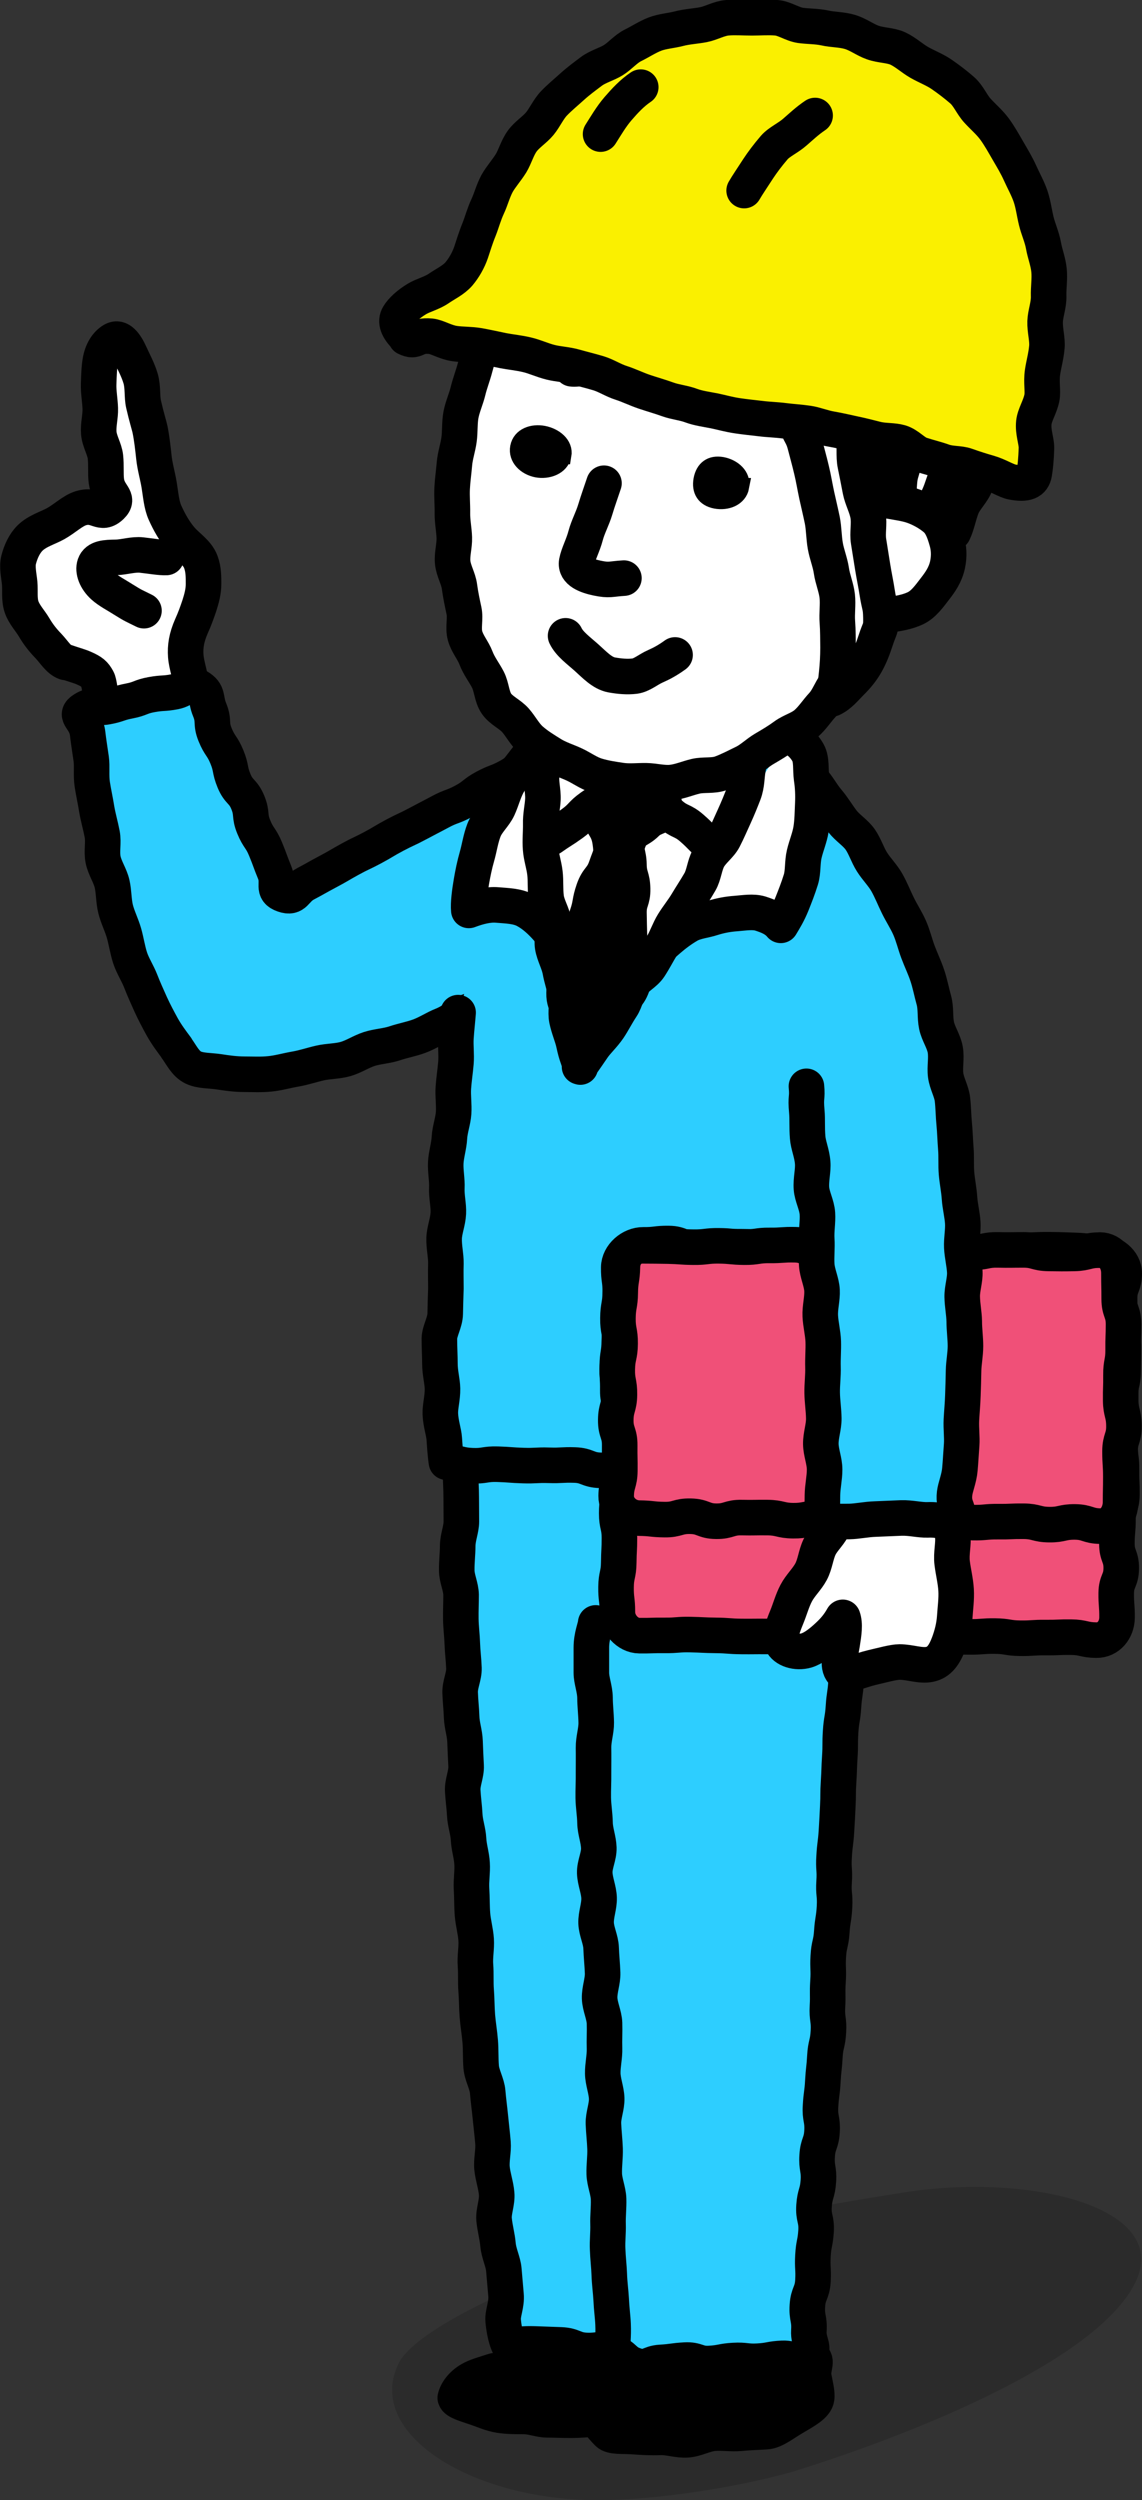
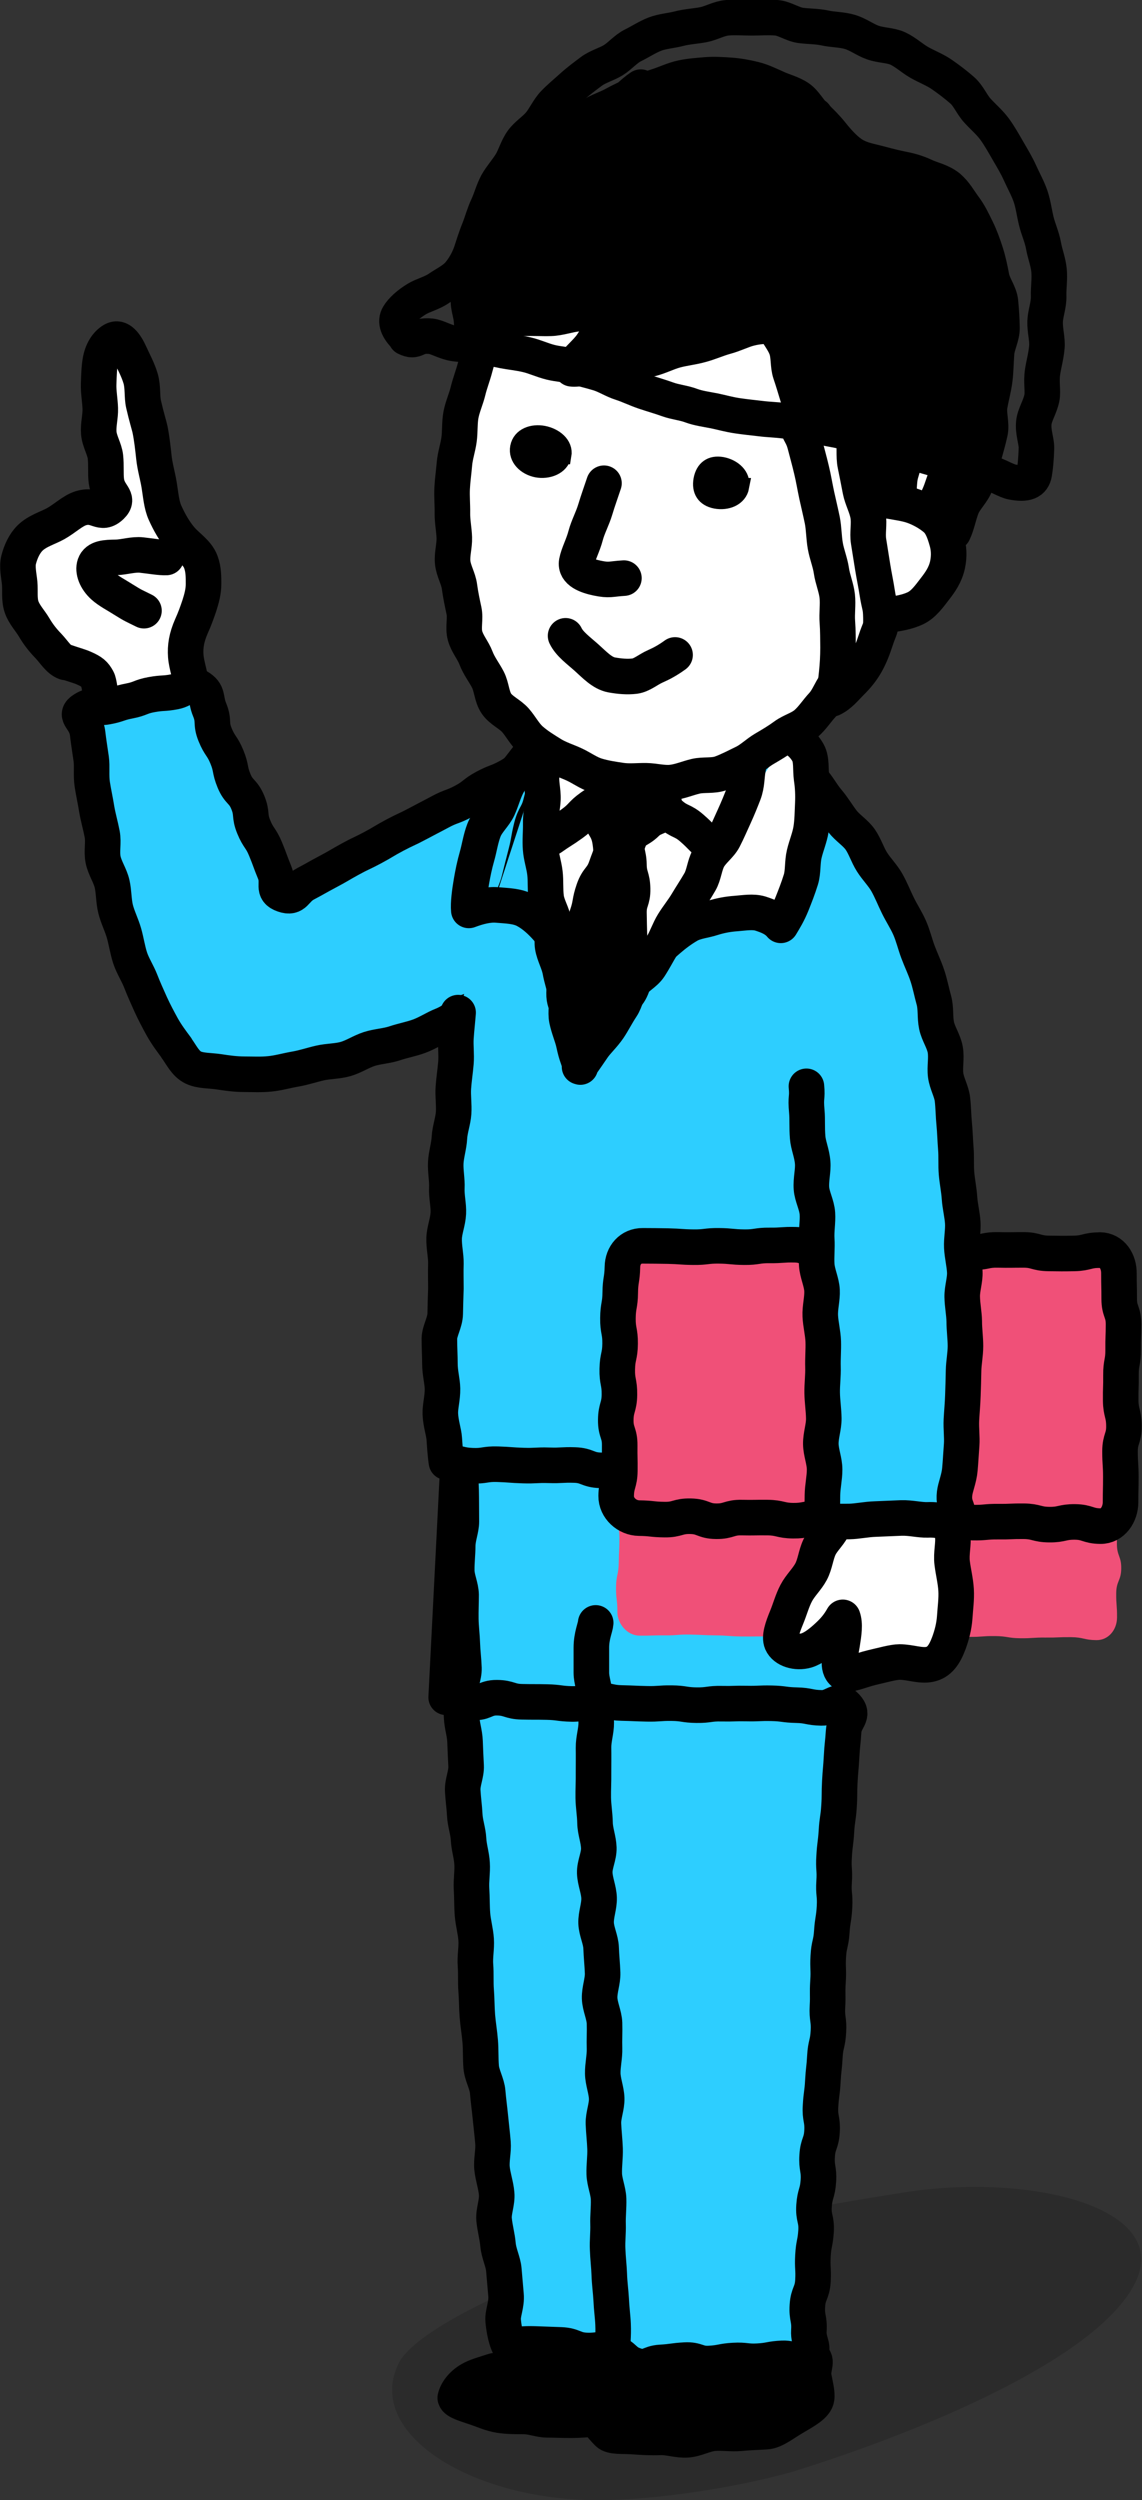
<svg xmlns="http://www.w3.org/2000/svg" width="84.16" height="184.19" viewBox="0 0 84.16 184.19">
  <rect x="0" y="0" width="84.16" height="184.19" fill="#333333" stroke="none" />
  <defs>
    <style>.cls-1{stroke-miterlimit:10;stroke-width:1.31px;}.cls-1,.cls-2{fill:none;stroke:#000;}.cls-2{stroke-linecap:round;stroke-linejoin:round;stroke-width:2.62px;}.cls-3{mix-blend-mode:multiply;}.cls-3,.cls-4,.cls-5,.cls-6,.cls-7,.cls-8{stroke-width:0px;}.cls-9{opacity:.15;}.cls-10{isolation:isolate;}.cls-5{fill:#2dceff;}.cls-6{fill:#fff;}.cls-7{fill:#f05078;}.cls-8{fill:#faf000;}</style>
  </defs>
  <g class="cls-10">
    <g id="_レイヤー_2">
      <g id="_写真">
        <g class="cls-9">
          <path class="cls-3" d="m29.39,174.08c.99-1.97,6.19-4.66,11.33-6.65,7.57-2.94,21.05-5.15,25.87-5.91,9.36-1.48,19.96,1.11,17.01,6.77-2.96,5.67-16.14,10.96-24.76,13.67-3.48,1.09-10.59,2.35-15.52,2.22-9-.25-16.44-5.07-13.93-10.1Z" />
        </g>
        <path class="cls-4" d="m43.06,173.41c-.4,0-1,.25-1.71.32-.52.05-1.13-.08-1.74.02-.55.09-1.05.62-1.61.74s-1.2.04-1.72.21c-.6.2-1.19.35-1.63.61-.6.35-.99.87-1.1,1.34.06.28.73.46,1.58.75.5.17,1.06.43,1.7.53.58.09,1.18.09,1.78.09s1.16.25,1.73.25,1.17.03,1.73.03c.6,0,1.18-.06,1.73-.08.61-.01,1.18-.24,1.72-.27.64-.04,1.24.05,1.73-.03.72-.13,1.28-.35,1.61-.62.51-.41.53-1.12.48-1.79-.08-.96.57-1.69-.34-2.04s-1.04.23-2.02.23c-.98,0-.98-.05-1.96-.12s-.98-.17-1.96-.17Z" />
        <path class="cls-2" d="m43.06,173.41c-.4,0-1,.25-1.71.32-.52.05-1.13-.08-1.74.02-.55.09-1.05.62-1.61.74s-1.2.04-1.72.21c-.6.2-1.19.35-1.63.61-.6.35-.99.87-1.1,1.34.06.28.73.46,1.58.75.5.17,1.06.43,1.7.53.58.09,1.18.09,1.78.09s1.16.25,1.73.25,1.17.03,1.73.03c.6,0,1.18-.06,1.73-.08.61-.01,1.18-.24,1.72-.27.64-.04,1.24.05,1.73-.03.72-.13,1.28-.35,1.61-.62.51-.41.53-1.12.48-1.79-.08-.96.57-1.69-.34-2.04s-1.04.23-2.02.23c-.98,0-.98-.05-1.96-.12s-.98-.17-1.96-.17Z" />
        <path class="cls-4" d="m54.03,173.29c-.47,0-1.15.32-1.98.46-.61.1-1.33,0-2.02.16-.66.14-1.33.31-1.97.49-.69.2-1.3.56-1.87.78-.8.32-1.54.48-1.85.82-.53.58-.77,1.18-.61,1.72.13.44.51.97,1.06,1.52.31.31,1.09.2,1.96.27.57.04,1.22.08,1.93.05.62-.02,1.3.23,1.97.18s1.28-.42,1.92-.48,1.35.06,1.96,0c.71-.07,1.38-.08,1.95-.12.61-.04,1.32-.63,2.03-1.04.8-.47,1.6-.9,1.67-1.42.06-.4-.1-.98-.2-1.53-.15-.78.43-1.31-.29-1.59-.88-.34-.97.09-1.91.05s-.94-.06-1.88-.12-.94-.14-1.88-.18Z" />
        <path class="cls-2" d="m54.03,173.29c-.47,0-1.15.32-1.98.46-.61.1-1.33,0-2.02.16-.66.14-1.33.31-1.97.49-.69.2-1.3.56-1.87.78-.8.32-1.54.48-1.85.82-.53.58-.77,1.18-.61,1.72.13.44.51.97,1.06,1.52.31.31,1.09.2,1.96.27.57.04,1.22.08,1.93.05.62-.02,1.3.23,1.97.18s1.28-.42,1.92-.48,1.35.06,1.96,0c.71-.07,1.38-.08,1.95-.12.61-.04,1.32-.63,2.03-1.04.8-.47,1.6-.9,1.67-1.42.06-.4-.1-.98-.2-1.53-.15-.78.43-1.31-.29-1.59-.88-.34-.97.09-1.91.05s-.94-.06-1.88-.12-.94-.14-1.88-.18Z" />
        <path class="cls-5" d="m33.91,104.77c-.86.27,0,.75-.02,1.93-.01.5.06,1.1.05,1.8,0,.54.05,1.14.05,1.8,0,.56.01,1.16.01,1.8,0,.57-.27,1.17-.27,1.8,0,.57-.08,1.18-.07,1.8,0,.58.31,1.18.32,1.79,0,.58-.03,1.18-.02,1.8s.09,1.18.11,1.8.1,1.19.12,1.8-.3,1.2-.28,1.81.09,1.19.11,1.8.23,1.18.25,1.79.05,1.19.08,1.8-.28,1.21-.25,1.82.12,1.19.15,1.8.25,1.19.28,1.79.23,1.19.26,1.79c.04.61-.08,1.25-.04,1.88s.02,1.24.07,1.87.23,1.23.27,1.86-.1,1.26-.05,1.88,0,1.25.05,1.87.04,1.25.09,1.87.16,1.24.21,1.87.02,1.26.07,1.88.43,1.23.48,1.84.14,1.25.2,1.87.14,1.25.19,1.87-.13,1.28-.07,1.89.29,1.25.34,1.86c.06.64-.24,1.3-.19,1.9.06.65.24,1.26.29,1.86.06.66.38,1.26.43,1.84.06.67.11,1.3.16,1.86.07.71-.26,1.37-.21,1.9.11,1.19.39,1.75.39,1.75.97.04.97-.06,1.93-.03q.97.04,1.93.07c.97.04.95.38,1.92.41s.96-.21,1.88.1c.98.33.77.72,1.76,1.02.86.26.91-.19,1.8-.24s.89-.12,1.79-.17.92.3,1.81.25.89-.17,1.78-.22.91.1,1.8.05.89-.17,1.79-.21,1.24.52,1.87-.12.02-.99.08-1.91-.17-.93-.11-1.85.35-.9.41-1.82c.05-.92-.05-.93,0-1.85s.17-.91.23-1.83c.05-.92-.21-.93-.15-1.85s.26-.91.32-1.83-.15-.93-.09-1.85c.05-.92.31-.9.36-1.82s-.17-.93-.11-1.85c.05-.92.12-.91.17-1.83s.1-.91.15-1.83.21-.91.26-1.83-.12-.93-.07-1.85-.02-.92.04-1.84-.03-.92.02-1.84.2-.91.26-1.83.15-.91.2-1.83c.05-.92-.09-.93-.03-1.85s-.06-.93,0-1.85c.05-.92.11-.92.17-1.84s.05-.92.1-1.84,0-.92.06-1.84.03-.92.09-1.84,0-.92.06-1.85.15-.91.21-1.84.14-.92.19-1.84-.13-.93-.07-1.85.35-.9.4-1.82.08-.92.13-1.84-.01-.92.04-1.84-.24-.94-.19-1.86c.05-.92.13-.92.19-1.84s.01-.92.06-1.84.08-.92.13-1.85.09-.92.15-1.85c.05-.92.83-1.15.2-1.83s-.91.11-1.83.09-.92-.18-1.84-.2-.92-.12-1.84-.14-.92.04-1.84.02-.92.03-1.84.01-.92.12-1.84.11-.92-.14-1.84-.15-.92.07-1.84.05c-.92-.02-.92-.04-1.84-.06-.92-.02-.92-.2-1.83-.21s-.93.3-1.85.28-.92-.12-1.84-.14-.92,0-1.84-.02-.92-.29-1.84-.3-.97.47-1.88.31-.98-.62-1.86-.34Z" />
-         <path class="cls-2" d="m33.91,104.77c-.86.27,0,.75-.02,1.93-.01.5.06,1.1.05,1.8,0,.54.05,1.14.05,1.8,0,.56.01,1.16.01,1.8,0,.57-.27,1.17-.27,1.8,0,.57-.08,1.18-.07,1.8,0,.58.31,1.18.32,1.79,0,.58-.03,1.18-.02,1.8s.09,1.18.11,1.8.1,1.19.12,1.8-.3,1.2-.28,1.81.09,1.19.11,1.8.23,1.18.25,1.79.05,1.19.08,1.8-.28,1.21-.25,1.82.12,1.19.15,1.8.25,1.19.28,1.79.23,1.19.26,1.79c.04.61-.08,1.25-.04,1.88s.02,1.24.07,1.87.23,1.23.27,1.86-.1,1.26-.05,1.88,0,1.25.05,1.87.04,1.25.09,1.87.16,1.24.21,1.87.02,1.26.07,1.88.43,1.23.48,1.84.14,1.25.2,1.87.14,1.25.19,1.87-.13,1.28-.07,1.89.29,1.25.34,1.86c.06.64-.24,1.3-.19,1.9.06.65.24,1.26.29,1.86.06.66.38,1.26.43,1.84.06.67.11,1.3.16,1.86.07.71-.26,1.37-.21,1.9.11,1.19.39,1.75.39,1.75.97.04.97-.06,1.93-.03q.97.04,1.93.07c.97.04.95.38,1.92.41s.96-.21,1.88.1c.98.33.77.72,1.76,1.02.86.26.91-.19,1.8-.24s.89-.12,1.79-.17.92.3,1.81.25.89-.17,1.78-.22.91.1,1.8.05.89-.17,1.79-.21,1.24.52,1.87-.12.02-.99.08-1.91-.17-.93-.11-1.85.35-.9.41-1.82c.05-.92-.05-.93,0-1.85s.17-.91.23-1.83c.05-.92-.21-.93-.15-1.85s.26-.91.32-1.83-.15-.93-.09-1.85c.05-.92.31-.9.36-1.82s-.17-.93-.11-1.85c.05-.92.12-.91.17-1.83s.1-.91.15-1.83.21-.91.26-1.83-.12-.93-.07-1.85-.02-.92.04-1.84-.03-.92.02-1.84.2-.91.26-1.83.15-.91.2-1.83c.05-.92-.09-.93-.03-1.85s-.06-.93,0-1.85c.05-.92.11-.92.17-1.84s.05-.92.1-1.84,0-.92.06-1.84.03-.92.09-1.84,0-.92.06-1.85.15-.91.21-1.84.14-.92.19-1.84-.13-.93-.07-1.85.35-.9.4-1.82.08-.92.13-1.84-.01-.92.04-1.84-.24-.94-.19-1.86c.05-.92.13-.92.19-1.84s.01-.92.06-1.84.08-.92.13-1.85.09-.92.15-1.85c.05-.92.83-1.15.2-1.83s-.91.11-1.83.09-.92-.18-1.84-.2-.92-.12-1.84-.14-.92.04-1.84.02-.92.03-1.84.01-.92.12-1.84.11-.92-.14-1.84-.15-.92.07-1.84.05c-.92-.02-.92-.04-1.84-.06-.92-.02-.92-.2-1.83-.21s-.93.3-1.85.28-.92-.12-1.84-.14-.92,0-1.84-.02-.92-.29-1.84-.3-.97.47-1.88.31-.98-.62-1.86-.34Z" />
+         <path class="cls-2" d="m33.91,104.77c-.86.27,0,.75-.02,1.93-.01.5.06,1.1.05,1.8,0,.54.05,1.14.05,1.8,0,.56.01,1.16.01,1.8,0,.57-.27,1.17-.27,1.8,0,.57-.08,1.18-.07,1.8,0,.58.31,1.18.32,1.79,0,.58-.03,1.18-.02,1.8s.09,1.18.11,1.8.1,1.19.12,1.8-.3,1.2-.28,1.81.09,1.19.11,1.8.23,1.18.25,1.79.05,1.19.08,1.8-.28,1.21-.25,1.82.12,1.19.15,1.8.25,1.19.28,1.79.23,1.19.26,1.79c.04.61-.08,1.25-.04,1.88s.02,1.24.07,1.87.23,1.23.27,1.86-.1,1.26-.05,1.88,0,1.25.05,1.87.04,1.25.09,1.87.16,1.24.21,1.87.02,1.26.07,1.88.43,1.23.48,1.84.14,1.25.2,1.87.14,1.25.19,1.87-.13,1.28-.07,1.89.29,1.25.34,1.86c.06.64-.24,1.3-.19,1.9.06.65.24,1.26.29,1.86.06.66.38,1.26.43,1.84.06.67.11,1.3.16,1.86.07.71-.26,1.37-.21,1.9.11,1.19.39,1.75.39,1.75.97.04.97-.06,1.93-.03q.97.04,1.93.07c.97.04.95.38,1.92.41s.96-.21,1.88.1c.98.33.77.72,1.76,1.02.86.26.91-.19,1.8-.24s.89-.12,1.79-.17.92.3,1.81.25.89-.17,1.78-.22.91.1,1.8.05.89-.17,1.79-.21,1.24.52,1.87-.12.02-.99.08-1.91-.17-.93-.11-1.85.35-.9.41-1.82c.05-.92-.05-.93,0-1.85s.17-.91.23-1.83c.05-.92-.21-.93-.15-1.85s.26-.91.32-1.83-.15-.93-.09-1.85c.05-.92.31-.9.36-1.82s-.17-.93-.11-1.85c.05-.92.12-.91.17-1.83s.1-.91.15-1.83.21-.91.26-1.83-.12-.93-.07-1.85-.02-.92.04-1.84-.03-.92.02-1.84.2-.91.26-1.83.15-.91.2-1.83c.05-.92-.09-.93-.03-1.85s-.06-.93,0-1.85c.05-.92.11-.92.17-1.84c.05-.92.13-.92.19-1.84s.01-.92.06-1.84.08-.92.13-1.85.09-.92.15-1.85c.05-.92.83-1.15.2-1.83s-.91.11-1.83.09-.92-.18-1.84-.2-.92-.12-1.84-.14-.92.04-1.84.02-.92.03-1.84.01-.92.12-1.84.11-.92-.14-1.84-.15-.92.07-1.84.05c-.92-.02-.92-.04-1.84-.06-.92-.02-.92-.2-1.83-.21s-.93.3-1.85.28-.92-.12-1.84-.14-.92,0-1.84-.02-.92-.29-1.84-.3-.97.47-1.88.31-.98-.62-1.86-.34Z" />
        <path class="cls-6" d="m4.83,48.8c-.5-.17-.84-.77-1.28-1.23-.38-.39-.73-.83-1.04-1.36-.29-.49-.73-.94-.92-1.5s-.09-1.18-.14-1.75c-.06-.6-.21-1.2-.07-1.74.15-.57.41-1.16.83-1.58.54-.53,1.29-.73,1.89-1.06.68-.38,1.25-.95,1.86-1.14,1.2-.36,1.46.6,2.24-.15.64-.62-.22-.78-.36-1.85-.07-.52,0-1.14-.07-1.79-.06-.56-.44-1.14-.49-1.75s.13-1.21.11-1.81-.14-1.22-.12-1.79c.02-.66.04-1.29.14-1.8.16-.77.55-1.25.95-1.46.45-.23.87.24,1.25,1.09.23.51.56,1.11.75,1.75s.09,1.33.22,1.9c.21.92.43,1.63.47,1.83.13.62.21,1.33.29,2.07.07.69.28,1.38.39,2.06.12.74.17,1.45.43,2.03.31.69.68,1.35,1.16,1.92s1.21.99,1.48,1.71c.21.56.2,1.14.2,1.63,0,.54-.14,1.06-.31,1.59-.16.48-.34.98-.58,1.51-.37.84-.47,1.51-.42,2.2s.34,1.4.42,2.26c.06.72-.02,1.51,0,2.27s.07,1.45.44,2.12c.14.25-.92.47-2.09.47-.67,0-1.43.1-2.11.07-1.15-.05-2.19-.29-2.19-.29-.12-.88.15-.82,0-1.79-.09-.56-.54-1.12-.64-1.69-.15-.8-.21-1.47-.33-1.69-.23-.42-.4-.57-1.01-.84-.31-.14-.74-.25-1.34-.46Z" />
        <path class="cls-2" d="m4.83,48.8c-.5-.17-.84-.77-1.28-1.23-.38-.39-.73-.83-1.04-1.36-.29-.49-.73-.94-.92-1.5s-.09-1.18-.14-1.75c-.06-.6-.21-1.2-.07-1.74.15-.57.41-1.16.83-1.58.54-.53,1.29-.73,1.89-1.06.68-.38,1.25-.95,1.86-1.14,1.2-.36,1.46.6,2.24-.15.64-.62-.22-.78-.36-1.85-.07-.52,0-1.14-.07-1.79-.06-.56-.44-1.14-.49-1.75s.13-1.21.11-1.81-.14-1.22-.12-1.79c.02-.66.04-1.29.14-1.8.16-.77.55-1.25.95-1.46.45-.23.87.24,1.25,1.09.23.51.56,1.11.75,1.75s.09,1.33.22,1.9c.21.92.43,1.63.47,1.83.13.62.21,1.33.29,2.07.07.69.28,1.38.39,2.06.12.74.17,1.45.43,2.03.31.69.68,1.35,1.16,1.92s1.21.99,1.48,1.71c.21.56.2,1.14.2,1.63,0,.54-.14,1.06-.31,1.59-.16.48-.34.98-.58,1.51-.37.84-.47,1.51-.42,2.2s.34,1.4.42,2.26c.06.72-.02,1.51,0,2.27s.07,1.45.44,2.12c.14.25-.92.47-2.09.47-.67,0-1.43.1-2.11.07-1.15-.05-2.19-.29-2.19-.29-.12-.88.15-.82,0-1.79-.09-.56-.54-1.12-.64-1.69-.15-.8-.21-1.47-.33-1.69-.23-.42-.4-.57-1.01-.84-.31-.14-.74-.25-1.34-.46Z" />
        <path class="cls-6" d="m12.26,41.07c-.45.02-1.1-.1-1.82-.18-.62-.07-1.3.16-1.87.17-.79.01-1.41.04-1.59.55-.15.44.08,1.08.63,1.58.41.37.99.66,1.47.97.8.5.75.44,1.53.83" />
        <path class="cls-2" d="m12.26,41.07c-.45.02-1.1-.1-1.82-.18-.62-.07-1.3.16-1.87.17-.79.01-1.41.04-1.59.55-.15.44.08,1.08.63,1.58.41.37.99.66,1.47.97.8.5.75.44,1.53.83" />
        <path class="cls-5" d="m13,77.21c.37.5.66,1.16,1.25,1.44.53.25,1.23.21,1.89.31.58.09,1.21.18,1.87.18.6,0,1.24.04,1.89-.03.61-.06,1.22-.24,1.86-.35s1.21-.31,1.83-.45,1.27-.12,1.87-.29,1.16-.55,1.75-.74,1.27-.22,1.85-.41c.62-.21,1.25-.32,1.82-.53.63-.23,1.17-.6,1.71-.81.66-.26,1.16-.71,1.66-.92,1.08-.45,1.98-.54,1.98-.54.23-.93.14-.95.37-1.89s.07-.97.3-1.9.31-.91.54-1.84.04-.98.27-1.91.35-.9.58-1.83.23-.93.47-1.86.17-.95.4-1.88.47-.88.7-1.81c.23-.93.31-.92.54-1.85s.94-1.21.2-1.82-.79.26-1.62.7-.74.61-1.56,1.05c-.82.44-.88.34-1.7.78s-.74.59-1.57,1.03-.89.33-1.71.77-.83.43-1.65.87-.85.4-1.68.84-.81.48-1.63.92-.85.4-1.67.85-.81.48-1.64.92-.82.46-1.65.9-.74,1.11-1.63.8-.3-.79-.65-1.64-.32-.87-.67-1.72-.52-.78-.87-1.63-.09-.96-.44-1.81-.66-.73-1.01-1.58-.18-.92-.53-1.77-.52-.78-.87-1.64-.05-.98-.4-1.83-.05-1.23-.85-1.7c-.74-.43-.88.21-1.72.37s-.86.06-1.7.21-.81.31-1.65.47-.82.28-1.66.43c-.84.16-.96-.27-1.69.18-.8.49.15.64.28,1.8.06.53.16,1.15.26,1.85.08.57-.02,1.22.08,1.88.09.59.23,1.2.33,1.84.1.59.28,1.2.4,1.83s-.06,1.27.07,1.89.52,1.16.66,1.77.11,1.26.26,1.86.45,1.18.62,1.78.26,1.24.45,1.82.56,1.14.78,1.71.49,1.16.74,1.72c.27.59.56,1.13.85,1.66.32.57.69,1.06,1.04,1.53Z" />
        <path class="cls-2" d="m13,77.21c.37.5.66,1.16,1.25,1.44.53.25,1.23.21,1.89.31.58.09,1.21.18,1.87.18.6,0,1.24.04,1.89-.03.61-.06,1.22-.24,1.86-.35s1.21-.31,1.83-.45,1.27-.12,1.87-.29,1.16-.55,1.75-.74,1.27-.22,1.85-.41c.62-.21,1.25-.32,1.82-.53.63-.23,1.17-.6,1.71-.81.66-.26,1.16-.71,1.66-.92,1.08-.45,1.98-.54,1.98-.54.23-.93.14-.95.37-1.89s.07-.97.3-1.9.31-.91.54-1.84.04-.98.27-1.91.35-.9.58-1.83.23-.93.47-1.86.17-.95.4-1.88.47-.88.7-1.81c.23-.93.31-.92.54-1.85s.94-1.21.2-1.82-.79.26-1.62.7-.74.61-1.56,1.05c-.82.44-.88.34-1.7.78s-.74.59-1.57,1.03-.89.33-1.71.77-.83.43-1.65.87-.85.4-1.68.84-.81.48-1.63.92-.85.4-1.67.85-.81.48-1.64.92-.82.46-1.65.9-.74,1.11-1.63.8-.3-.79-.65-1.64-.32-.87-.67-1.72-.52-.78-.87-1.63-.09-.96-.44-1.81-.66-.73-1.01-1.58-.18-.92-.53-1.77-.52-.78-.87-1.64-.05-.98-.4-1.83-.05-1.23-.85-1.7c-.74-.43-.88.21-1.72.37s-.86.06-1.7.21-.81.31-1.65.47-.82.28-1.66.43c-.84.16-.96-.27-1.69.18-.8.49.15.64.28,1.8.06.53.16,1.15.26,1.85.08.57-.02,1.22.08,1.88.09.59.23,1.2.33,1.84.1.59.28,1.2.4,1.83s-.06,1.27.07,1.89.52,1.16.66,1.77.11,1.26.26,1.86.45,1.18.62,1.78.26,1.24.45,1.82.56,1.14.78,1.71.49,1.16.74,1.72c.27.59.56,1.13.85,1.66.32.57.69,1.06,1.04,1.53Z" />
        <path class="cls-5" d="m33.76,74.6c-.05.63-.12,1.24-.16,1.84s.05,1.25,0,1.86-.15,1.24-.19,1.84.06,1.25.02,1.85-.28,1.23-.31,1.83-.24,1.24-.27,1.84c-.03.63.11,1.26.08,1.86-.03.63.14,1.26.11,1.86-.03.64-.29,1.24-.31,1.84-.02.64.14,1.26.13,1.86-.02.64,0,1.26,0,1.85-.02.64-.04,1.26-.05,1.85-.01.65-.42,1.26-.43,1.84,0,.66.04,1.27.04,1.85,0,.67.18,1.28.19,1.84.01.69-.18,1.31-.16,1.85.03.73.26,1.34.29,1.83.08,1.29.16,1.73.16,1.73.95.03.94.22,1.88.26s.95-.14,1.89-.11.94.07,1.89.1.95-.05,1.9-.02.95-.05,1.89-.02.94.36,1.88.39.95.03,1.89.07.95.02,1.89.05.95-.18,1.9-.15.95-.05,1.9-.01c.95.03.93.41,1.88.45s.96-.35,1.9-.32.94.17,1.89.2c.95.03.95.05,1.89.08.95.03.94.24,1.88.28s.96-.23,1.91-.2.95.03,1.9.06c.95.03,1.04.6,1.95.34.03-.61.13-1.41.16-1.99.03-.61,0-1.21.03-1.79.03-.62-.19-1.22-.17-1.8.02-.62.32-1.21.34-1.78.02-.62-.08-1.22-.07-1.8.01-.62-.06-1.22-.05-1.79,0-.63.29-1.22.29-1.8,0-.63-.09-1.23-.09-1.79,0-.63-.02-1.23-.03-1.79-.01-.64,0-1.24-.02-1.79-.02-.64-.15-1.23-.18-1.79-.04-.65-.12-1.24-.16-1.79-.05-.66-.11-1.25-.16-1.78-.06-.66.11-1.26.06-1.8-.06-.62-.32-1.18-.34-1.76s.21-1.13.25-1.77c.04-.62-.23-1.25-.26-1.86s-.1-1.23-.19-1.84-.31-1.18-.46-1.79-.19-1.22-.38-1.81-.17-1.26-.4-1.83-.85-.97-1.12-1.53c-.26-.56-.25-1.25-.54-1.8s-.63-1.07-.95-1.6-.62-1.07-.95-1.6-.64-1.07-.98-1.58-.77-.98-1.13-1.48-.75-.99-1.11-1.48-.66-1.07-1.02-1.55-.68-1.05-1.04-1.53-.79-.96-1.16-1.44c-.36-.47-.96-.75-1.52-1.08-.5-.29-1.02-.67-1.64-.85-.56-.17-1.21-.09-1.84-.17s-1.2-.06-1.82-.08-1.23-.24-1.84-.19-1.23.22-1.81.32c-.63.11-1.21.31-1.77.47-.65.18-1.18.47-1.67.71-.68.33-1.14.63-1.38,1.03" />
        <path class="cls-2" d="m33.76,74.6c-.05.63-.12,1.24-.16,1.84s.05,1.25,0,1.86-.15,1.24-.19,1.84.06,1.25.02,1.85-.28,1.23-.31,1.83-.24,1.24-.27,1.84c-.03.63.11,1.26.08,1.86-.03.63.14,1.26.11,1.86-.03.64-.29,1.24-.31,1.84-.02.64.14,1.26.13,1.86-.02.64,0,1.26,0,1.85-.02.64-.04,1.26-.05,1.85-.01.65-.42,1.26-.43,1.84,0,.66.04,1.27.04,1.85,0,.67.18,1.28.19,1.84.01.69-.18,1.31-.16,1.85.03.73.26,1.34.29,1.83.08,1.29.16,1.73.16,1.73.95.03.94.22,1.88.26s.95-.14,1.89-.11.94.07,1.89.1.95-.05,1.9-.02.95-.05,1.89-.02.94.36,1.88.39.95.03,1.89.07.95.02,1.89.05.95-.18,1.9-.15.95-.05,1.9-.01c.95.03.93.41,1.88.45s.96-.35,1.9-.32.94.17,1.89.2c.95.03.95.05,1.89.08.95.03.94.24,1.88.28s.96-.23,1.91-.2.95.03,1.9.06c.95.03,1.04.6,1.95.34.03-.61.13-1.41.16-1.99.03-.61,0-1.21.03-1.79.03-.62-.19-1.22-.17-1.8.02-.62.32-1.21.34-1.78.02-.62-.08-1.22-.07-1.8.01-.62-.06-1.22-.05-1.79,0-.63.29-1.22.29-1.8,0-.63-.09-1.23-.09-1.79,0-.63-.02-1.23-.03-1.79-.01-.64,0-1.24-.02-1.79-.02-.64-.15-1.23-.18-1.79-.04-.65-.12-1.24-.16-1.79-.05-.66-.11-1.25-.16-1.78-.06-.66.11-1.26.06-1.8-.06-.62-.32-1.18-.34-1.76s.21-1.13.25-1.77c.04-.62-.23-1.25-.26-1.86s-.1-1.23-.19-1.84-.31-1.18-.46-1.79-.19-1.22-.38-1.81-.17-1.26-.4-1.83-.85-.97-1.12-1.53c-.26-.56-.25-1.25-.54-1.8s-.63-1.07-.95-1.6-.62-1.07-.95-1.6-.64-1.07-.98-1.58-.77-.98-1.13-1.48-.75-.99-1.11-1.48-.66-1.07-1.02-1.55-.68-1.05-1.04-1.53-.79-.96-1.16-1.44c-.36-.47-.96-.75-1.52-1.08-.5-.29-1.02-.67-1.64-.85-.56-.17-1.21-.09-1.84-.17s-1.2-.06-1.82-.08-1.23-.24-1.84-.19-1.23.22-1.81.32c-.63.11-1.21.31-1.77.47-.65.18-1.18.47-1.67.71-.68.33-1.14.63-1.38,1.03" />
        <path class="cls-5" d="m43.9,119.56c-.02.32-.32.94-.32,1.83,0,.53,0,1.15,0,1.84,0,.57.26,1.18.27,1.84,0,.58.08,1.2.09,1.84.01.59-.21,1.21-.2,1.85.01.6,0,1.21,0,1.85.01.6-.03,1.22-.02,1.84s.12,1.22.13,1.84.26,1.21.28,1.84-.32,1.23-.3,1.85.3,1.22.32,1.84-.24,1.23-.22,1.85.35,1.22.37,1.84.09,1.23.11,1.84-.24,1.24-.22,1.86.34,1.23.36,1.84-.02,1.24,0,1.85-.14,1.24-.13,1.85.27,1.23.29,1.84-.26,1.25-.24,1.86.1,1.24.12,1.85-.08,1.25-.06,1.86.3,1.24.32,1.84c.02.63-.06,1.26-.04,1.85.02.64-.06,1.26-.03,1.85.02.65.1,1.26.12,1.85.02.66.11,1.28.14,1.84.03.7.12,1.31.14,1.84.04.89-.06,1.53-.04,1.85" />
        <path class="cls-2" d="m43.9,119.56c-.02.32-.32.94-.32,1.83,0,.53,0,1.15,0,1.84,0,.57.26,1.18.27,1.84,0,.58.08,1.2.09,1.84.01.59-.21,1.21-.2,1.85.01.6,0,1.21,0,1.85.01.6-.03,1.22-.02,1.84s.12,1.22.13,1.84.26,1.21.28,1.84-.32,1.23-.3,1.85.3,1.22.32,1.84-.24,1.23-.22,1.85.35,1.22.37,1.84.09,1.23.11,1.84-.24,1.24-.22,1.86.34,1.23.36,1.84-.02,1.24,0,1.85-.14,1.24-.13,1.85.27,1.23.29,1.84-.26,1.25-.24,1.86.1,1.24.12,1.85-.08,1.25-.06,1.86.3,1.24.32,1.84c.02.63-.06,1.26-.04,1.85.02.64-.06,1.26-.03,1.85.02.65.1,1.26.12,1.85.02.66.11,1.28.14,1.84.03.7.12,1.31.14,1.84.04.89-.06,1.53-.04,1.85" />
        <path class="cls-7" d="m81.06,92.23c.89.01,1.8.7,1.79,1.59,0,.9-.34.9-.34,1.81,0,.91.01.91,0,1.81,0,.9.28.91.28,1.81s-.01.91-.02,1.81-.22.9-.23,1.81-.06.9-.07,1.81c0,.91.09.91.08,1.81s.11.91.1,1.81.04.91.03,1.81-.29.9-.29,1.81-.08.9-.08,1.81.33.91.32,1.82-.36.91-.37,1.81.07.91.06,1.82c-.01.89-.63,1.66-1.52,1.65-.93-.01-.93-.21-1.87-.22s-.93.04-1.87.03-.94.06-1.87.05-.93-.15-1.87-.16-.94.07-1.87.06-.94,0-1.87,0-.94.1-1.87.09-.93-.16-1.87-.17-.94.17-1.87.15-.93-.12-1.86-.13-.94.03-1.87.02-.93-.04-1.87-.05-.94.07-1.87.06-.94.01-1.87,0-.93-.07-1.87-.08-.94-.04-1.88-.06-.94.07-1.88.06-.94.03-1.88.02c-.89-.01-1.64-.88-1.62-1.77,0-.9-.11-.91-.1-1.81s.19-.9.2-1.81.05-.9.05-1.81-.2-.91-.2-1.81.13-.9.14-1.81.05-.9.06-1.81.08-.91.09-1.81.05-.9.06-1.81-.28-.91-.27-1.81-.05-.91-.04-1.81.14-.9.15-1.81.19-.91.2-1.81c0-.91-.14-.91-.13-1.82s-.12-.91-.11-1.82c.01-.89.91-1.67,1.81-1.66.93.01.94-.11,1.87-.1s.93.38,1.86.39.94-.13,1.87-.12.94-.05,1.87-.03.93,0,1.87.01c.94.01.93.23,1.87.25s.94-.03,1.87-.02.94-.3,1.88-.29.93.05,1.87.06.93.29,1.86.3.94-.18,1.87-.17.94-.13,1.87-.12.93.36,1.87.37.94-.14,1.88-.12.94-.03,1.87-.02.94-.04,1.88-.03.94.02,1.88.05.94.12,1.88.13Z" />
-         <path class="cls-2" d="m81.06,92.23c.89.01,1.8.7,1.79,1.59,0,.9-.34.9-.34,1.81,0,.91.01.91,0,1.81,0,.9.28.91.28,1.81s-.01.91-.02,1.81-.22.9-.23,1.81-.06.9-.07,1.81c0,.91.09.91.08,1.81s.11.91.1,1.81.04.91.03,1.81-.29.9-.29,1.81-.08.9-.08,1.81.33.91.32,1.82-.36.91-.37,1.81.07.91.06,1.82c-.01.89-.63,1.66-1.52,1.65-.93-.01-.93-.21-1.87-.22s-.93.04-1.87.03-.94.06-1.87.05-.93-.15-1.87-.16-.94.07-1.87.06-.94,0-1.87,0-.94.1-1.87.09-.93-.16-1.87-.17-.94.17-1.87.15-.93-.12-1.86-.13-.94.03-1.87.02-.93-.04-1.87-.05-.94.07-1.87.06-.94.01-1.87,0-.93-.07-1.87-.08-.94-.04-1.88-.06-.94.07-1.88.06-.94.03-1.88.02c-.89-.01-1.64-.88-1.62-1.77,0-.9-.11-.91-.1-1.81s.19-.9.2-1.81.05-.9.05-1.81-.2-.91-.2-1.81.13-.9.14-1.81.05-.9.06-1.81.08-.91.09-1.81.05-.9.06-1.81-.28-.91-.27-1.81-.05-.91-.04-1.81.14-.9.15-1.81.19-.91.2-1.81c0-.91-.14-.91-.13-1.82s-.12-.91-.11-1.82c.01-.89.91-1.67,1.81-1.66.93.01.94-.11,1.87-.1s.93.38,1.86.39.94-.13,1.87-.12.94-.05,1.87-.03.93,0,1.87.01c.94.01.93.23,1.87.25s.94-.03,1.87-.02.94-.3,1.88-.29.93.05,1.87.06.93.29,1.86.3.94-.18,1.87-.17.94-.13,1.87-.12.93.36,1.87.37.94-.14,1.88-.12.94-.03,1.87-.02.94-.04,1.88-.03.94.02,1.88.05.94.12,1.88.13Z" />
        <path class="cls-7" d="m81.06,92.09c.89.01,1.41.83,1.4,1.73,0,.93.02.93.02,1.87,0,.94.32.93.32,1.87s-.04.93-.03,1.87-.17.94-.16,1.87-.03.94-.02,1.87.23.93.24,1.87-.29.94-.29,1.88c0,.94.06.94.06,1.88s-.02.94-.02,1.88c-.01.89-.58,1.76-1.48,1.75-.94-.01-.94-.3-1.88-.31s-.95.21-1.89.2-.94-.24-1.88-.25-.94.04-1.89.03-.94.09-1.89.07-.94-.22-1.89-.23-.95.11-1.89.1-.95.13-1.89.12-.94-.3-1.88-.31-.95.14-1.89.13-.94-.11-1.89-.12c-.94-.01-.95.18-1.89.17-.94-.01-.94-.22-1.89-.23s-.95.02-1.89,0-.95.28-1.89.27-.94-.35-1.89-.37-.95.26-1.9.25-.95-.1-1.89-.11c-.89-.01-1.7-.74-1.69-1.63.01-.93.26-.93.27-1.86s-.02-.94-.01-1.87-.3-.94-.29-1.87.26-.93.27-1.87-.18-.94-.16-1.88.2-.93.21-1.87-.17-.94-.16-1.88.16-.94.17-1.88.14-.94.16-1.88c.01-.89.61-1.58,1.5-1.57.93.01.93,0,1.87.02s.93.07,1.87.08c.93.01.94-.11,1.87-.1s.93.09,1.87.1c.93.01.94-.14,1.87-.13s.94-.07,1.87-.05.93.4,1.87.41c.94.01.94-.06,1.87-.04s.94-.23,1.87-.22.93.14,1.86.16.93.11,1.87.12.94-.08,1.87-.07.93.17,1.87.19.94-.19,1.88-.17.94,0,1.87,0,.93.25,1.87.26.94.02,1.88,0,.94-.25,1.88-.24Z" />
        <path class="cls-2" d="m81.06,92.09c.89.01,1.41.83,1.4,1.73,0,.93.02.93.02,1.87,0,.94.32.93.32,1.87s-.04.93-.03,1.87-.17.94-.16,1.87-.03.94-.02,1.87.23.93.24,1.87-.29.94-.29,1.88c0,.94.06.94.06,1.88s-.02.94-.02,1.88c-.01.89-.58,1.76-1.48,1.75-.94-.01-.94-.3-1.88-.31s-.95.21-1.89.2-.94-.24-1.88-.25-.94.04-1.89.03-.94.09-1.89.07-.94-.22-1.89-.23-.95.11-1.89.1-.95.13-1.89.12-.94-.3-1.88-.31-.95.14-1.89.13-.94-.11-1.89-.12c-.94-.01-.95.18-1.89.17-.94-.01-.94-.22-1.89-.23s-.95.02-1.89,0-.95.28-1.89.27-.94-.35-1.89-.37-.95.26-1.9.25-.95-.1-1.89-.11c-.89-.01-1.7-.74-1.69-1.63.01-.93.26-.93.27-1.86s-.02-.94-.01-1.87-.3-.94-.29-1.87.26-.93.27-1.87-.18-.94-.16-1.88.2-.93.21-1.87-.17-.94-.16-1.88.16-.94.17-1.88.14-.94.16-1.88c.01-.89.61-1.58,1.5-1.57.93.01.93,0,1.87.02s.93.07,1.87.08c.93.01.94-.11,1.87-.1s.93.09,1.87.1c.93.01.94-.14,1.87-.13s.94-.07,1.87-.05.93.4,1.87.41c.94.01.94-.06,1.87-.04s.94-.23,1.87-.22.93.14,1.86.16.93.11,1.87.12.94-.08,1.87-.07.93.17,1.87.19.94-.19,1.88-.17.94,0,1.87,0,.93.25,1.87.26.94.02,1.88,0,.94-.25,1.88-.24Z" />
        <path class="cls-6" d="m70.21,113.12c.08.6-.13,1.32-.04,2.03.08.65.25,1.31.29,1.98s-.06,1.35-.1,2c-.05.71-.22,1.33-.43,1.91-.33.88-.71,1.42-1.4,1.57s-1.45-.17-2.24-.17c-.44,0-1.26.23-2.04.41-.85.2-1.75.64-2.08.4-.53-.39-.24-1.31-.11-2.12s.23-1.48.05-1.98c-.33.59-.69.99-1.1,1.37-.52.49-1.08.92-1.58,1.07-.74.21-1.59-.05-1.83-.6-.17-.4.05-1.06.38-1.86.24-.58.4-1.2.7-1.77s.79-1.01,1.09-1.57.35-1.24.62-1.81.85-1.03,1.05-1.62c.04-.11.17-.8.43-1.59.16-.5.09-1.14.24-1.64.27-.86.6-1.3.58-1.31,0,0,.89-.16,1.95-.07.62.05,1.32.05,1.94.1,1.07.08,1.76.29,1.76.29.36.81.58.55.92,1.53.17.5.41,1.08.56,1.69.15.56.32,1.17.4,1.75Z" />
        <path class="cls-2" d="m70.21,113.12c.08.6-.13,1.32-.04,2.03.08.65.25,1.31.29,1.98s-.06,1.35-.1,2c-.05.71-.22,1.33-.43,1.91-.33.88-.71,1.42-1.4,1.57s-1.45-.17-2.24-.17c-.44,0-1.26.23-2.04.41-.85.2-1.75.64-2.08.4-.53-.39-.24-1.31-.11-2.12s.23-1.48.05-1.98c-.33.59-.69.99-1.1,1.37-.52.49-1.08.92-1.58,1.07-.74.21-1.59-.05-1.83-.6-.17-.4.05-1.06.38-1.86.24-.58.4-1.2.7-1.77s.79-1.01,1.09-1.57.35-1.24.62-1.81.85-1.03,1.05-1.62c.04-.11.17-.8.43-1.59.16-.5.09-1.14.24-1.64.27-.86.6-1.3.58-1.31,0,0,.89-.16,1.95-.07.62.05,1.32.05,1.94.1,1.07.08,1.76.29,1.76.29.36.81.58.55.92,1.53.17.5.41,1.08.56,1.69.15.56.32,1.17.4,1.75Z" />
        <path class="cls-5" d="m49.53,49.63c.85.39.54.44,1.56,1.04.45.27,1.12.38,1.71.77.47.31.91.78,1.45,1.18.47.35.83.89,1.34,1.3.46.37,1.12.56,1.6.99.45.4.78.95,1.24,1.4.43.42,1.02.72,1.45,1.19.41.44.7,1.02,1.11,1.5s.71,1,1.09,1.5.95.83,1.31,1.34c.35.5.53,1.12.87,1.66s.79.97,1.1,1.52.53,1.12.81,1.69.62,1.08.87,1.65.39,1.18.61,1.77.49,1.14.69,1.74.31,1.2.48,1.81.07,1.25.2,1.87.53,1.15.64,1.78-.05,1.26.03,1.88c.08.61.43,1.18.5,1.77s.07,1.22.13,1.82.07,1.22.12,1.82,0,1.23.05,1.82.18,1.21.22,1.81.2,1.22.24,1.81-.1,1.23-.07,1.83.19,1.22.22,1.81-.2,1.23-.19,1.83c.01.62.14,1.23.15,1.81,0,.62.09,1.23.09,1.82,0,.63-.13,1.23-.14,1.82-.01.63-.03,1.24-.05,1.82-.02.64-.08,1.24-.11,1.81-.03.65.06,1.26.02,1.82-.05.66-.08,1.27-.13,1.81-.06.7-.33,1.28-.39,1.78-.14,1.18.6,1.21-.13,1.73-.78.56-.73.17-1.86.22-.57.02-1.24-.16-1.93-.14-.63.02-1.29.06-1.92.08-.68.02-1.34.17-1.92.18-.84,0-1.62.02-2-.02.01-.62.01-1.3.02-1.93s.16-1.25.16-1.88-.27-1.25-.28-1.88.23-1.26.22-1.89-.11-1.26-.12-1.88.08-1.26.06-1.89.04-1.27.02-1.89-.19-1.26-.22-1.88.16-1.28.13-1.89-.35-1.25-.39-1.87.04-1.28,0-1.89c-.04-.65.09-1.29.05-1.89-.04-.65-.4-1.26-.44-1.86-.05-.66.14-1.31.09-1.9-.05-.68-.33-1.29-.37-1.86-.06-.72-.01-1.35-.06-1.88-.11-1.19.06-.95-.03-1.88" />
        <path class="cls-2" d="m49.53,49.63c.85.39.54.44,1.56,1.04.45.27,1.12.38,1.71.77.47.31.91.78,1.45,1.18.47.35.83.89,1.34,1.3.46.37,1.12.56,1.6.99.45.4.78.95,1.24,1.4.43.42,1.02.72,1.45,1.19.41.44.7,1.02,1.11,1.5s.71,1,1.09,1.5.95.83,1.31,1.34c.35.5.53,1.12.87,1.66s.79.97,1.1,1.52.53,1.12.81,1.69.62,1.08.87,1.65.39,1.18.61,1.77.49,1.14.69,1.74.31,1.2.48,1.81.07,1.25.2,1.87.53,1.15.64,1.78-.05,1.26.03,1.88c.08.61.43,1.18.5,1.77s.07,1.22.13,1.82.07,1.22.12,1.82,0,1.23.05,1.82.18,1.21.22,1.81.2,1.22.24,1.81-.1,1.23-.07,1.83.19,1.22.22,1.81-.2,1.23-.19,1.83c.01.62.14,1.23.15,1.81,0,.62.09,1.23.09,1.82,0,.63-.13,1.23-.14,1.82-.01.63-.03,1.24-.05,1.82-.02.64-.08,1.24-.11,1.81-.03.65.06,1.26.02,1.82-.05.66-.08,1.27-.13,1.81-.06.7-.33,1.28-.39,1.78-.14,1.18.6,1.21-.13,1.73-.78.56-.73.17-1.86.22-.57.02-1.24-.16-1.93-.14-.63.02-1.29.06-1.92.08-.68.02-1.34.17-1.92.18-.84,0-1.62.02-2-.02.01-.62.01-1.3.02-1.93s.16-1.25.16-1.88-.27-1.25-.28-1.88.23-1.26.22-1.89-.11-1.26-.12-1.88.08-1.26.06-1.89.04-1.27.02-1.89-.19-1.26-.22-1.88.16-1.28.13-1.89-.35-1.25-.39-1.87.04-1.28,0-1.89c-.04-.65.09-1.29.05-1.89-.04-.65-.4-1.26-.44-1.86-.05-.66.14-1.31.09-1.9-.05-.68-.33-1.29-.37-1.86-.06-.72-.01-1.35-.06-1.88-.11-1.19.06-.95-.03-1.88" />
        <path class="cls-6" d="m47.96,70.52c.35-.48.85-.89,1.31-1.29s.96-.77,1.48-1.07,1.18-.34,1.75-.53c.6-.19,1.17-.29,1.74-.33.64-.05,1.24-.16,1.79,0,.59.19,1.12.4,1.51.87.24-.4.54-.87.83-1.59.21-.53.45-1.13.65-1.78.18-.58.1-1.26.25-1.89s.4-1.2.5-1.82.1-1.27.13-1.88c.03-.66,0-1.27-.09-1.86-.09-.68.02-1.38-.26-1.89-.31-.57-.84-1.02-1.44-1.28" />
        <path class="cls-2" d="m47.96,70.52c.35-.48.85-.89,1.31-1.29s.96-.77,1.48-1.07,1.18-.34,1.75-.53c.6-.19,1.17-.29,1.74-.33.64-.05,1.24-.16,1.79,0,.59.19,1.12.4,1.51.87.24-.4.54-.87.83-1.59.21-.53.45-1.13.65-1.78.18-.58.1-1.26.25-1.89s.4-1.2.5-1.82.1-1.27.13-1.88c.03-.66,0-1.27-.09-1.86-.09-.68.02-1.38-.26-1.89-.31-.57-.84-1.02-1.44-1.28" />
-         <path class="cls-6" d="m41.01,70.34c-.1-.6-.17-1.34-.68-1.92-.43-.49-.99-1.03-1.62-1.36-.6-.32-1.35-.33-2.06-.39-.66-.06-1.41.14-2.1.4-.05-.51.06-1.36.19-2.12.1-.58.23-1.23.42-1.89.17-.6.26-1.26.5-1.89s.79-1.07,1.06-1.66.42-1.24.74-1.8c.34-.58.77-1.07,1.14-1.56.42-.55.81-1.06,1.26-1.45.54-.46,1.01-1.05,1.58-1.19" />
        <path class="cls-2" d="m41.01,70.34c-.1-.6-.17-1.34-.68-1.92-.43-.49-.99-1.03-1.62-1.36-.6-.32-1.35-.33-2.06-.39-.66-.06-1.41.14-2.1.4-.05-.51.06-1.36.19-2.12.1-.58.23-1.23.42-1.89.17-.6.26-1.26.5-1.89s.79-1.07,1.06-1.66.42-1.24.74-1.8c.34-.58.77-1.07,1.14-1.56.42-.55.81-1.06,1.26-1.45.54-.46,1.01-1.05,1.58-1.19" />
        <path class="cls-6" d="m42.71,78.59s.36-.5,1-1.44c.29-.42.76-.84,1.15-1.41.31-.46.58-1.01.94-1.55.32-.48.41-1.15.75-1.67.32-.49.98-.78,1.32-1.3s.6-1.04.92-1.56.5-1.11.82-1.63.71-.99,1.02-1.51.65-1.03.95-1.55.34-1.21.62-1.73c.3-.55.87-.93,1.14-1.45.29-.56.53-1.13.77-1.65.27-.59.5-1.16.7-1.68.25-.65.21-1.29.31-1.79.16-.82.23-1.36-.11-1.66-.36-.31-.93-.52-1.66-.7-.54-.13-1.14-.29-1.8-.35-.58-.05-1.21.15-1.85.14s-1.23-.26-1.85-.24-1.25.08-1.85.14c-.64.06-1.23.3-1.81.39-.67.11-1.31.08-1.83.22-.85.23-1.31.61-1.5.89-.28.41-.79.86-.93,1.56-.1.53.11,1.18.08,1.84-.03.57-.18,1.17-.16,1.81.01.58-.06,1.19-.01,1.82.04.59.25,1.18.32,1.79s.01,1.21.09,1.82.46,1.16.55,1.76-.17,1.26-.07,1.85.44,1.17.55,1.75c.11.62.32,1.2.43,1.77.12.63-.05,1.29.06,1.84.14.67.4,1.24.51,1.75.24,1.11.28.87.49,1.75Z" />
        <path class="cls-2" d="m42.71,78.59s.36-.5,1-1.44c.29-.42.76-.84,1.15-1.41.31-.46.58-1.01.94-1.55.32-.48.41-1.15.75-1.67.32-.49.98-.78,1.32-1.3s.6-1.04.92-1.56.5-1.11.82-1.63.71-.99,1.02-1.51.65-1.03.95-1.55.34-1.21.62-1.73c.3-.55.87-.93,1.14-1.45.29-.56.53-1.13.77-1.65.27-.59.5-1.16.7-1.68.25-.65.21-1.29.31-1.79.16-.82.23-1.36-.11-1.66-.36-.31-.93-.52-1.66-.7-.54-.13-1.14-.29-1.8-.35-.58-.05-1.21.15-1.85.14s-1.23-.26-1.85-.24-1.25.08-1.85.14c-.64.06-1.23.3-1.81.39-.67.11-1.31.08-1.83.22-.85.23-1.31.61-1.5.89-.28.41-.79.86-.93,1.56-.1.53.11,1.18.08,1.84-.03.57-.18,1.17-.16,1.81.01.58-.06,1.19-.01,1.82.04.59.25,1.18.32,1.79s.01,1.21.09,1.82.46,1.16.55,1.76-.17,1.26-.07,1.85.44,1.17.55,1.75c.11.62.32,1.2.43,1.77.12.63-.05,1.29.06,1.84.14.67.4,1.24.51,1.75.24,1.11.28.87.49,1.75Z" />
        <path class="cls-6" d="m40.62,61.72c.76-.54.79-.5,1.54-1.04s.65-.69,1.41-1.23c.76-.54.9-.34,1.66-.88s.51-1.1,1.44-1.06.64.58,1.35,1.19.67.65,1.38,1.27.88.42,1.59,1.04.66.68,1.37,1.29" />
        <path class="cls-2" d="m40.62,61.72c.76-.54.79-.5,1.54-1.04s.65-.69,1.41-1.23c.76-.54.9-.34,1.66-.88s.51-1.1,1.44-1.06.64.58,1.35,1.19.67.65,1.38,1.27.88.42,1.59,1.04.66.68,1.37,1.29" />
        <path class="cls-4" d="m44.28,59.54c.06-.76.63-.4,1.25-.85s.43-.83,1.2-.85c.7-.02.56.3,1.11.72s1.18.17,1.13.87c-.06.88-.69.59-1.32,1.21s-.97.43-1.3,1.25-.01.93,0,1.81.25.88.27,1.77c.02.89-.28.89-.27,1.78s.02.89.04,1.78.36.89.37,1.78.15.94-.15,1.78c-.34.96-.66.77-1.28,1.58s-.45.94-1.07,1.76-.34,1.58-1.36,1.63c-.8.05-.16-.89-.4-1.65s-.39-.72-.63-1.48-.33-.74-.29-1.54c.04-.96.15-.92.46-1.83s.27-.92.58-1.83.33-.9.64-1.8.17-.96.48-1.86.62-.8.93-1.71.44-.88.3-1.83c-.19-1.34-.83-1.17-.72-2.49Z" />
        <path class="cls-2" d="m44.28,59.54c.06-.76.63-.4,1.25-.85s.43-.83,1.2-.85c.7-.02.56.3,1.11.72s1.18.17,1.13.87c-.06.88-.69.59-1.32,1.21s-.97.43-1.3,1.25-.01.93,0,1.81.25.88.27,1.77c.02.89-.28.89-.27,1.78s.02.89.04,1.78.36.89.37,1.78.15.94-.15,1.78c-.34.96-.66.77-1.28,1.58s-.45.94-1.07,1.76-.34,1.58-1.36,1.63c-.8.05-.16-.89-.4-1.65s-.39-.72-.63-1.48-.33-.74-.29-1.54c.04-.96.15-.92.46-1.83s.27-.92.58-1.83.33-.9.64-1.8.17-.96.48-1.86.62-.8.93-1.71.44-.88.3-1.83c-.19-1.34-.83-1.17-.72-2.49Z" />
        <path class="cls-6" d="m66.89,31.67c-.04.61.16,1.23.11,1.82s-.14,1.2-.21,1.79-.41,1.17-.49,1.76-.16,1.19-.26,1.78-.18,1.19-.31,1.77.08,1.26-.07,1.84-.35,1.17-.54,1.73-.51,1.11-.74,1.66-.44,1.13-.71,1.66-.63,1.03-.94,1.54-.8.9-1.16,1.38-.55,1.09-.96,1.53-.74.97-1.2,1.37-1.09.55-1.58.91-.98.65-1.51.96-.95.75-1.5,1.02c-.56.27-1.12.57-1.7.78s-1.27.08-1.86.22-1.18.4-1.79.46-1.24-.12-1.85-.13-1.23.07-1.84-.02-1.22-.18-1.81-.36-1.09-.56-1.65-.82-1.14-.43-1.67-.76-1.04-.64-1.51-1.05-.74-.97-1.15-1.44-1.06-.72-1.41-1.24-.34-1.21-.63-1.77c-.27-.52-.65-1-.87-1.58s-.65-1.05-.81-1.65.05-1.25-.08-1.85-.25-1.17-.33-1.77-.44-1.16-.5-1.77.14-1.22.12-1.83-.15-1.2-.14-1.81-.05-1.21-.02-1.82.12-1.21.17-1.81.26-1.19.34-1.79.03-1.23.14-1.82.38-1.17.52-1.75.37-1.16.52-1.74.36-1.16.54-1.72.11-1.26.33-1.81.78-.99,1.04-1.53c.27-.56.54-1.09.84-1.59.32-.55.65-1.05.97-1.52.36-.53.44-1.23.81-1.67.41-.49,1.02-.75,1.45-1.13.47-.42.82-.95,1.33-1.26s1.1-.54,1.67-.75,1.16-.31,1.77-.42c.57-.11,1.16-.36,1.79-.4.58-.03,1.2.02,1.83.05.58.02,1.19.07,1.82.14.58.06,1.15.39,1.77.49.58.08,1.2,0,1.83.11.63.11,1.23.29,1.8.44.62.16,1.26.22,1.82.43.6.22,1.1.63,1.63.9.57.29,1.13.54,1.63.89.52.36.9.86,1.34,1.28s.83.89,1.2,1.39.73.98,1.02,1.53.49,1.11.71,1.7.32,1.16.46,1.78.22,1.18.3,1.81.15,1.2.19,1.83.17,1.21.16,1.84-.13,1.21-.18,1.84Z" />
        <path class="cls-2" d="m66.89,31.67c-.04.61.16,1.23.11,1.82s-.14,1.2-.21,1.79-.41,1.17-.49,1.76-.16,1.19-.26,1.78-.18,1.19-.31,1.77.08,1.26-.07,1.84-.35,1.17-.54,1.73-.51,1.11-.74,1.66-.44,1.13-.71,1.66-.63,1.03-.94,1.54-.8.9-1.16,1.38-.55,1.09-.96,1.53-.74.97-1.2,1.37-1.09.55-1.58.91-.98.65-1.51.96-.95.75-1.5,1.02c-.56.27-1.12.57-1.7.78s-1.27.08-1.86.22-1.18.4-1.79.46-1.24-.12-1.85-.13-1.23.07-1.84-.02-1.22-.18-1.81-.36-1.09-.56-1.65-.82-1.14-.43-1.67-.76-1.04-.64-1.51-1.05-.74-.97-1.15-1.44-1.06-.72-1.41-1.24-.34-1.21-.63-1.77c-.27-.52-.65-1-.87-1.58s-.65-1.05-.81-1.65.05-1.25-.08-1.85-.25-1.17-.33-1.77-.44-1.16-.5-1.77.14-1.22.12-1.83-.15-1.2-.14-1.81-.05-1.21-.02-1.82.12-1.21.17-1.81.26-1.19.34-1.79.03-1.23.14-1.82.38-1.17.52-1.75.37-1.16.52-1.74.36-1.16.54-1.72.11-1.26.33-1.81.78-.99,1.04-1.53c.27-.56.54-1.09.84-1.59.32-.55.65-1.05.97-1.52.36-.53.44-1.23.81-1.67.41-.49,1.02-.75,1.45-1.13.47-.42.82-.95,1.33-1.26s1.1-.54,1.67-.75,1.16-.31,1.77-.42c.57-.11,1.16-.36,1.79-.4.58-.03,1.2.02,1.83.05.58.02,1.19.07,1.82.14.58.06,1.15.39,1.77.49.58.08,1.2,0,1.83.11.63.11,1.23.29,1.8.44.62.16,1.26.22,1.82.43.6.22,1.1.63,1.63.9.57.29,1.13.54,1.63.89.52.36.9.86,1.34,1.28s.83.89,1.2,1.39.73.98,1.02,1.53.49,1.11.71,1.7.32,1.16.46,1.78.22,1.18.3,1.81.15,1.2.19,1.83.17,1.21.16,1.84-.13,1.21-.18,1.84Z" />
        <path class="cls-2" d="m44.51,35.6c-.2.61-.44,1.26-.64,1.93s-.54,1.28-.71,1.92c-.19.73-.55,1.37-.66,1.95-.13.72.75,1.03,1.51,1.19.92.19.97.06,1.97,0" />
        <path class="cls-2" d="m41.68,46.84c.29.61.97,1.09,1.56,1.62.59.53,1.14,1.13,1.83,1.26.56.1,1.14.16,1.71.09.53-.07.98-.49,1.53-.73.48-.21.93-.46,1.44-.83" />
        <path class="cls-4" d="m41.45,33.55c-.15.79-1.09,1.12-1.88.97-.79-.15-1.47-.78-1.32-1.57.15-.79,1-1.08,1.79-.93.79.15,1.56.73,1.42,1.53Z" />
        <path class="cls-1" d="m41.45,33.55c-.15.79-1.09,1.12-1.88.97-.79-.15-1.47-.78-1.32-1.57.15-.79,1-1.08,1.79-.93.79.15,1.56.73,1.42,1.53Z" />
        <path class="cls-4" d="m54.56,35.86c-.15.79-1.01,1.11-1.81.96-.79-.15-1.13-.69-.99-1.48.15-.79.66-1.16,1.45-1.02.79.15,1.49.75,1.34,1.54Z" />
        <path class="cls-1" d="m54.56,35.86c-.15.79-1.01,1.11-1.81.96-.79-.15-1.13-.69-.99-1.48.15-.79.66-1.16,1.45-1.02.79.15,1.49.75,1.34,1.54Z" />
        <path class="cls-4" d="m69.9,13.79c-.58-.46-1.25-.57-1.75-.81-.66-.31-1.22-.44-1.79-.55-.66-.13-1.26-.31-1.87-.46-.57-.14-1.24-.27-1.83-.71-.44-.32-.9-.81-1.38-1.41-.39-.49-.8-.89-1.21-1.28-.45-.43-.73-1.02-1.2-1.35-.51-.35-1.12-.49-1.64-.73-.56-.25-1.09-.51-1.66-.65s-1.17-.25-1.76-.29-1.2-.08-1.79-.03-1.2.09-1.79.22-1.13.39-1.7.58-1.14.37-1.69.61-1.1.5-1.61.78-1.14.47-1.63.79-.96.76-1.43,1.11c-.5.37-.98.75-1.41,1.12-.45.38-.92.81-1.39,1.28-.43.42-.8.95-1.21,1.45-.39.47-.59,1.09-.94,1.63-.34.51-.95.88-1.23,1.46-.27.55-.18,1.26-.38,1.87-.19.57-.44,1.14-.57,1.77-.12.59-.46,1.18-.51,1.83-.05.6.21,1.09.23,1.74.54-.23,1.08-.22,1.82-.31.63-.08,1.31.03,2,0s1.34.02,2,0,1.36-.28,1.99-.34c.74-.08,1.47,0,2.02-.2,1.44-.52,1.62-.63,1.31-.19-.22.31-.8.72-1.38,1.3-.42.43-.67,1.1-1.08,1.59-.43.53-1.09,1.04-1.3,1.56.45.07,1.24-.19,2.03-.3.56-.08,1.19-.15,1.87-.29.59-.12,1.28.02,1.92-.14s1.19-.46,1.81-.63,1.27-.23,1.87-.4c.64-.17,1.23-.44,1.81-.6.68-.18,1.26-.49,1.8-.62.9-.23,1.52-.15,1.81-.14.23.56.66,1.01.88,1.6s.11,1.26.31,1.85.37,1.17.55,1.76.71,1.08.88,1.67.07,1.27.23,1.86.6,1.13.75,1.71c.17.62.04,1.29.19,1.86.17.63.42,1.21.57,1.76.18.67.44,1.24.59,1.75.24.85.36,1.62.49,1.91.53-.13.82-.75,1.01-1.35.16-.49.12-1.1.27-1.62.17-.6.53-1.11.95-1.36.59-.36,1.33-.66,2.06-.59.66.06,1.39.37,2.02.77.56.35,1.01.98,1.45,1.59.28-.58.39-1.28.63-1.88s.81-1.08,1.02-1.7.38-1.25.55-1.88.36-1.26.5-1.9-.13-1.35-.02-1.99.29-1.27.37-1.91.08-1.3.13-1.94c.04-.6.41-1.23.4-1.87s-.05-1.26-.11-1.9-.53-1.19-.65-1.81-.24-1.22-.43-1.81-.4-1.18-.67-1.73-.54-1.13-.91-1.62-.68-1.09-1.17-1.48Z" />
        <path class="cls-2" d="m69.9,13.79c-.58-.46-1.25-.57-1.75-.81-.66-.31-1.22-.44-1.79-.55-.66-.13-1.26-.31-1.87-.46-.57-.14-1.24-.27-1.83-.71-.44-.32-.9-.81-1.38-1.41-.39-.49-.8-.89-1.21-1.28-.45-.43-.73-1.02-1.2-1.35-.51-.35-1.12-.49-1.64-.73-.56-.25-1.09-.51-1.66-.65s-1.17-.25-1.76-.29-1.2-.08-1.79-.03-1.2.09-1.79.22-1.13.39-1.7.58-1.14.37-1.69.61-1.1.5-1.61.78-1.14.47-1.63.79-.96.76-1.43,1.11c-.5.37-.98.75-1.41,1.12-.45.38-.92.81-1.39,1.28-.43.42-.8.95-1.21,1.45-.39.47-.59,1.09-.94,1.63-.34.51-.95.88-1.23,1.46-.27.55-.18,1.26-.38,1.87-.19.57-.44,1.14-.57,1.77-.12.59-.46,1.18-.51,1.83-.05.6.21,1.09.23,1.74.54-.23,1.08-.22,1.82-.31.63-.08,1.31.03,2,0s1.34.02,2,0,1.36-.28,1.99-.34c.74-.08,1.47,0,2.02-.2,1.44-.52,1.62-.63,1.31-.19-.22.31-.8.72-1.38,1.3-.42.43-.67,1.1-1.08,1.59-.43.53-1.09,1.04-1.3,1.56.45.07,1.24-.19,2.03-.3.56-.08,1.19-.15,1.87-.29.59-.12,1.28.02,1.92-.14s1.19-.46,1.81-.63,1.27-.23,1.87-.4c.64-.17,1.23-.44,1.81-.6.68-.18,1.26-.49,1.8-.62.9-.23,1.52-.15,1.81-.14.23.56.66,1.01.88,1.6s.11,1.26.31,1.85.37,1.17.55,1.76.71,1.08.88,1.67.07,1.27.23,1.86.6,1.13.75,1.71c.17.62.04,1.29.19,1.86.17.63.42,1.21.57,1.76.18.67.44,1.24.59,1.75.24.85.36,1.62.49,1.91.53-.13.82-.75,1.01-1.35.16-.49.12-1.1.27-1.62.17-.6.53-1.11.95-1.36.59-.36,1.33-.66,2.06-.59.66.06,1.39.37,2.02.77.56.35,1.01.98,1.45,1.59.28-.58.39-1.28.63-1.88s.81-1.08,1.02-1.7.38-1.25.55-1.88.36-1.26.5-1.9-.13-1.35-.02-1.99.29-1.27.37-1.91.08-1.3.13-1.94c.04-.6.41-1.23.4-1.87s-.05-1.26-.11-1.9-.53-1.19-.65-1.81-.24-1.22-.43-1.81-.4-1.18-.67-1.73-.54-1.13-.91-1.62-.68-1.09-1.17-1.48Z" />
        <path class="cls-6" d="m67.44,31.59c-.22.84-.29.64-.56,1.65-.13.49-.33,1.05-.5,1.67-.15.54-.08,1.17-.24,1.74s-.35,1.12-.52,1.67c-.18.58-.48,1.11-.65,1.62-.21.64-.29,1.24-.46,1.68-.39.96-.08,1.08.48.95.41-.1.88-.45,1.38-.75.72-.42,1.29-.76,1.29-.76.28-.87.4-.83.68-1.71.28-.87.14-.92.43-1.79s.39-.84.68-1.71.37-.85.65-1.72.44-.83.72-1.7.32-.87.2-1.78c-.11-.83-.7-.53-1.49-.23-.42.16-.86.61-1.12,1.31" />
        <path class="cls-2" d="m67.44,31.59c-.22.84-.29.64-.56,1.65-.13.49-.33,1.05-.5,1.67-.15.54-.08,1.17-.24,1.74s-.35,1.12-.52,1.67c-.18.58-.48,1.11-.65,1.62-.21.64-.29,1.24-.46,1.68-.39.96-.08,1.08.48.95.41-.1.88-.45,1.38-.75.72-.42,1.29-.76,1.29-.76.28-.87.4-.83.68-1.71.28-.87.14-.92.43-1.79s.39-.84.68-1.71.37-.85.65-1.72.44-.83.72-1.7.32-.87.2-1.78c-.11-.83-.7-.53-1.49-.23-.42.16-.86.61-1.12,1.31" />
        <path class="cls-6" d="m63.52,45.11c.1.02.93.35,1.98.19.61-.09,1.34-.19,1.98-.5.58-.28,1-.87,1.43-1.43.37-.48.76-1.02.92-1.77.14-.67.09-1.26-.06-1.76-.17-.6-.38-1.23-.82-1.61s-1.02-.71-1.58-.92-1.22-.29-1.76-.39c-.74-.13-1.42-.16-1.78-.15" />
        <path class="cls-2" d="m63.52,45.11c.1.02.93.35,1.98.19.61-.09,1.34-.19,1.98-.5.58-.28,1-.87,1.43-1.43.37-.48.76-1.02.92-1.77.14-.67.09-1.26-.06-1.76-.17-.6-.38-1.23-.82-1.61s-1.02-.71-1.58-.92-1.22-.29-1.76-.39c-.74-.13-1.42-.16-1.78-.15" />
        <path class="cls-6" d="m58.99,31.03c-.32.89.06.64.35,1.78.13.52.31,1.14.47,1.83.14.57.24,1.2.38,1.85.13.59.28,1.21.41,1.84.12.61.11,1.25.22,1.88s.36,1.22.45,1.84.36,1.24.43,1.86-.04,1.29.01,1.91c.05.65.04,1.29.05,1.89,0,.67-.04,1.3-.1,1.88-.07.7-.15,1.38-.34,1.89.58-.27.99-.8,1.4-1.21.45-.44.81-.89,1.1-1.4.32-.57.53-1.14.7-1.66.32-1,.42-.81.4-1.72s-.1-.72-.28-1.86c-.08-.54-.22-1.18-.33-1.87-.09-.59-.2-1.22-.3-1.88-.1-.61.07-1.29-.04-1.92s-.45-1.22-.57-1.84c-.12-.65-.25-1.27-.37-1.87-.14-.68,0-1.37-.14-1.92-.2-.8-.64-1.36-.81-1.73-.44-.95-1-1.13-1.6-.92-.86.3-1.14.36-1.49,1.34Z" />
        <path class="cls-2" d="m58.99,31.03c-.32.89.06.64.35,1.78.13.52.31,1.14.47,1.83.14.57.24,1.2.38,1.85.13.59.28,1.21.41,1.84.12.61.11,1.25.22,1.88s.36,1.22.45,1.84.36,1.24.43,1.86-.04,1.29.01,1.91c.05.65.04,1.29.05,1.89,0,.67-.04,1.3-.1,1.88-.07.7-.15,1.38-.34,1.89.58-.27.99-.8,1.4-1.21.45-.44.81-.89,1.1-1.4.32-.57.53-1.14.7-1.66.32-1,.42-.81.4-1.72s-.1-.72-.28-1.86c-.08-.54-.22-1.18-.33-1.87-.09-.59-.2-1.22-.3-1.88-.1-.61.07-1.29-.04-1.92s-.45-1.22-.57-1.84c-.12-.65-.25-1.27-.37-1.87-.14-.68,0-1.37-.14-1.92-.2-.8-.64-1.36-.81-1.73-.44-.95-1-1.13-1.6-.92-.86.3-1.14.36-1.49,1.34Z" />
-         <path class="cls-8" d="m29.91,24.88c.81.4.64-.22,1.83-.11.5.05,1.06.44,1.76.54.53.08,1.15.05,1.8.16.55.1,1.14.23,1.77.36.56.11,1.16.16,1.78.31.56.13,1.12.4,1.73.55.56.14,1.18.16,1.78.33.56.16,1.15.3,1.75.48.56.17,1.08.52,1.68.71.56.18,1.1.45,1.69.65s1.14.35,1.72.56,1.18.25,1.76.47c.52.19,1.08.26,1.69.38.53.11,1.08.27,1.7.36.54.08,1.11.14,1.72.21.54.07,1.13.08,1.74.16.54.07,1.13.1,1.74.19.55.08,1.1.32,1.71.42.59.1,1.15.24,1.68.35.59.12,1.15.27,1.67.4.59.14,1.21.08,1.73.23.59.17,1.01.73,1.52.9.58.19,1.14.32,1.64.5.57.21,1.2.13,1.71.31.56.2,1.09.37,1.62.52.77.22,1.3.6,1.76.69,1.05.2,1.52,0,1.63-.63.07-.41.14-1.04.16-1.88.01-.53-.27-1.17-.19-1.88.06-.56.45-1.12.59-1.8.1-.48-.06-1.16.05-1.9.08-.56.26-1.17.32-1.85.05-.59-.15-1.22-.13-1.88.02-.6.28-1.22.26-1.87-.02-.61.09-1.25.03-1.89s-.3-1.22-.41-1.84-.38-1.19-.53-1.8-.22-1.23-.42-1.82-.51-1.13-.77-1.71-.57-1.09-.89-1.64-.61-1.08-.98-1.59-.84-.9-1.27-1.37-.66-1.1-1.14-1.52c-.46-.4-.97-.79-1.49-1.15s-1.1-.57-1.66-.89c-.53-.3-1.01-.76-1.59-1.03-.55-.25-1.24-.22-1.85-.44-.57-.2-1.1-.62-1.72-.79-.6-.17-1.22-.15-1.8-.28-.6-.13-1.22-.11-1.8-.19-.61-.09-1.17-.51-1.76-.56-.62-.05-1.23,0-1.82,0-.62,0-1.24-.05-1.82,0-.61.05-1.18.4-1.76.51s-1.21.14-1.78.29-1.23.19-1.78.4-1.09.57-1.62.83-.95.78-1.45,1.09-1.14.47-1.62.83-.98.73-1.42,1.13-.93.8-1.34,1.23-.67,1.04-1.04,1.49-.96.81-1.3,1.29c-.36.5-.52,1.13-.82,1.63-.33.53-.75.99-1.03,1.49-.3.56-.45,1.17-.69,1.68-.28.6-.43,1.19-.63,1.69-.28.69-.45,1.28-.59,1.69-.2.59-.53,1.16-.9,1.6-.4.46-.99.73-1.47,1.06-.52.36-1.15.5-1.62.78-.63.38-1.13.84-1.36,1.23-.26.43-.09.97.59,1.62Z" />
        <path class="cls-2" d="m29.91,24.88c.81.4.64-.22,1.83-.11.5.05,1.06.44,1.76.54.53.08,1.15.05,1.8.16.55.1,1.14.23,1.77.36.56.11,1.16.16,1.78.31.56.13,1.12.4,1.73.55.56.14,1.18.16,1.78.33.56.16,1.15.3,1.75.48.56.17,1.08.52,1.68.71.56.18,1.1.45,1.69.65s1.14.35,1.72.56,1.18.25,1.76.47c.52.19,1.08.26,1.69.38.53.11,1.08.27,1.7.36.54.08,1.11.14,1.72.21.54.07,1.13.08,1.74.16.54.07,1.13.1,1.74.19.55.08,1.1.32,1.71.42.59.1,1.15.24,1.68.35.59.12,1.15.27,1.67.4.59.14,1.21.08,1.73.23.59.17,1.01.73,1.52.9.58.19,1.14.32,1.64.5.57.21,1.2.13,1.71.31.56.2,1.09.37,1.62.52.77.22,1.3.6,1.76.69,1.05.2,1.52,0,1.63-.63.07-.41.14-1.04.16-1.88.01-.53-.27-1.17-.19-1.88.06-.56.45-1.12.59-1.8.1-.48-.06-1.16.05-1.9.08-.56.26-1.17.32-1.85.05-.59-.15-1.22-.13-1.88.02-.6.28-1.22.26-1.87-.02-.61.09-1.25.03-1.89s-.3-1.22-.41-1.84-.38-1.19-.53-1.8-.22-1.23-.42-1.82-.51-1.13-.77-1.71-.57-1.09-.89-1.64-.61-1.08-.98-1.59-.84-.9-1.27-1.37-.66-1.1-1.14-1.52c-.46-.4-.97-.79-1.49-1.15s-1.1-.57-1.66-.89c-.53-.3-1.01-.76-1.59-1.03-.55-.25-1.24-.22-1.85-.44-.57-.2-1.1-.62-1.72-.79-.6-.17-1.22-.15-1.8-.28-.6-.13-1.22-.11-1.8-.19-.61-.09-1.17-.51-1.76-.56-.62-.05-1.23,0-1.82,0-.62,0-1.24-.05-1.82,0-.61.05-1.18.4-1.76.51s-1.21.14-1.78.29-1.23.19-1.78.4-1.09.57-1.62.83-.95.78-1.45,1.09-1.14.47-1.62.83-.98.73-1.42,1.13-.93.8-1.34,1.23-.67,1.04-1.04,1.49-.96.81-1.3,1.29c-.36.5-.52,1.13-.82,1.63-.33.53-.75.99-1.03,1.49-.3.56-.45,1.17-.69,1.68-.28.6-.43,1.19-.63,1.69-.28.69-.45,1.28-.59,1.69-.2.59-.53,1.16-.9,1.6-.4.46-.99.73-1.47,1.06-.52.36-1.15.5-1.62.78-.63.38-1.13.84-1.36,1.23-.26.43-.09.97.59,1.62Z" />
        <path class="cls-6" d="m54.84,14.04c.23-.4.6-.94,1.04-1.62.31-.47.7-.99,1.17-1.54.38-.44,1.02-.7,1.54-1.16.45-.39.9-.82,1.48-1.21" />
        <path class="cls-2" d="m54.84,14.04c.23-.4.6-.94,1.04-1.62.31-.47.7-.99,1.17-1.54.38-.44,1.02-.7,1.54-1.16.45-.39.9-.82,1.48-1.21" />
-         <path class="cls-6" d="m44.26,9.88c.39-.61.78-1.29,1.29-1.88s1.03-1.15,1.67-1.58" />
        <path class="cls-2" d="m44.26,9.88c.39-.61.78-1.29,1.29-1.88s1.03-1.15,1.67-1.58" />
      </g>
    </g>
  </g>
</svg>